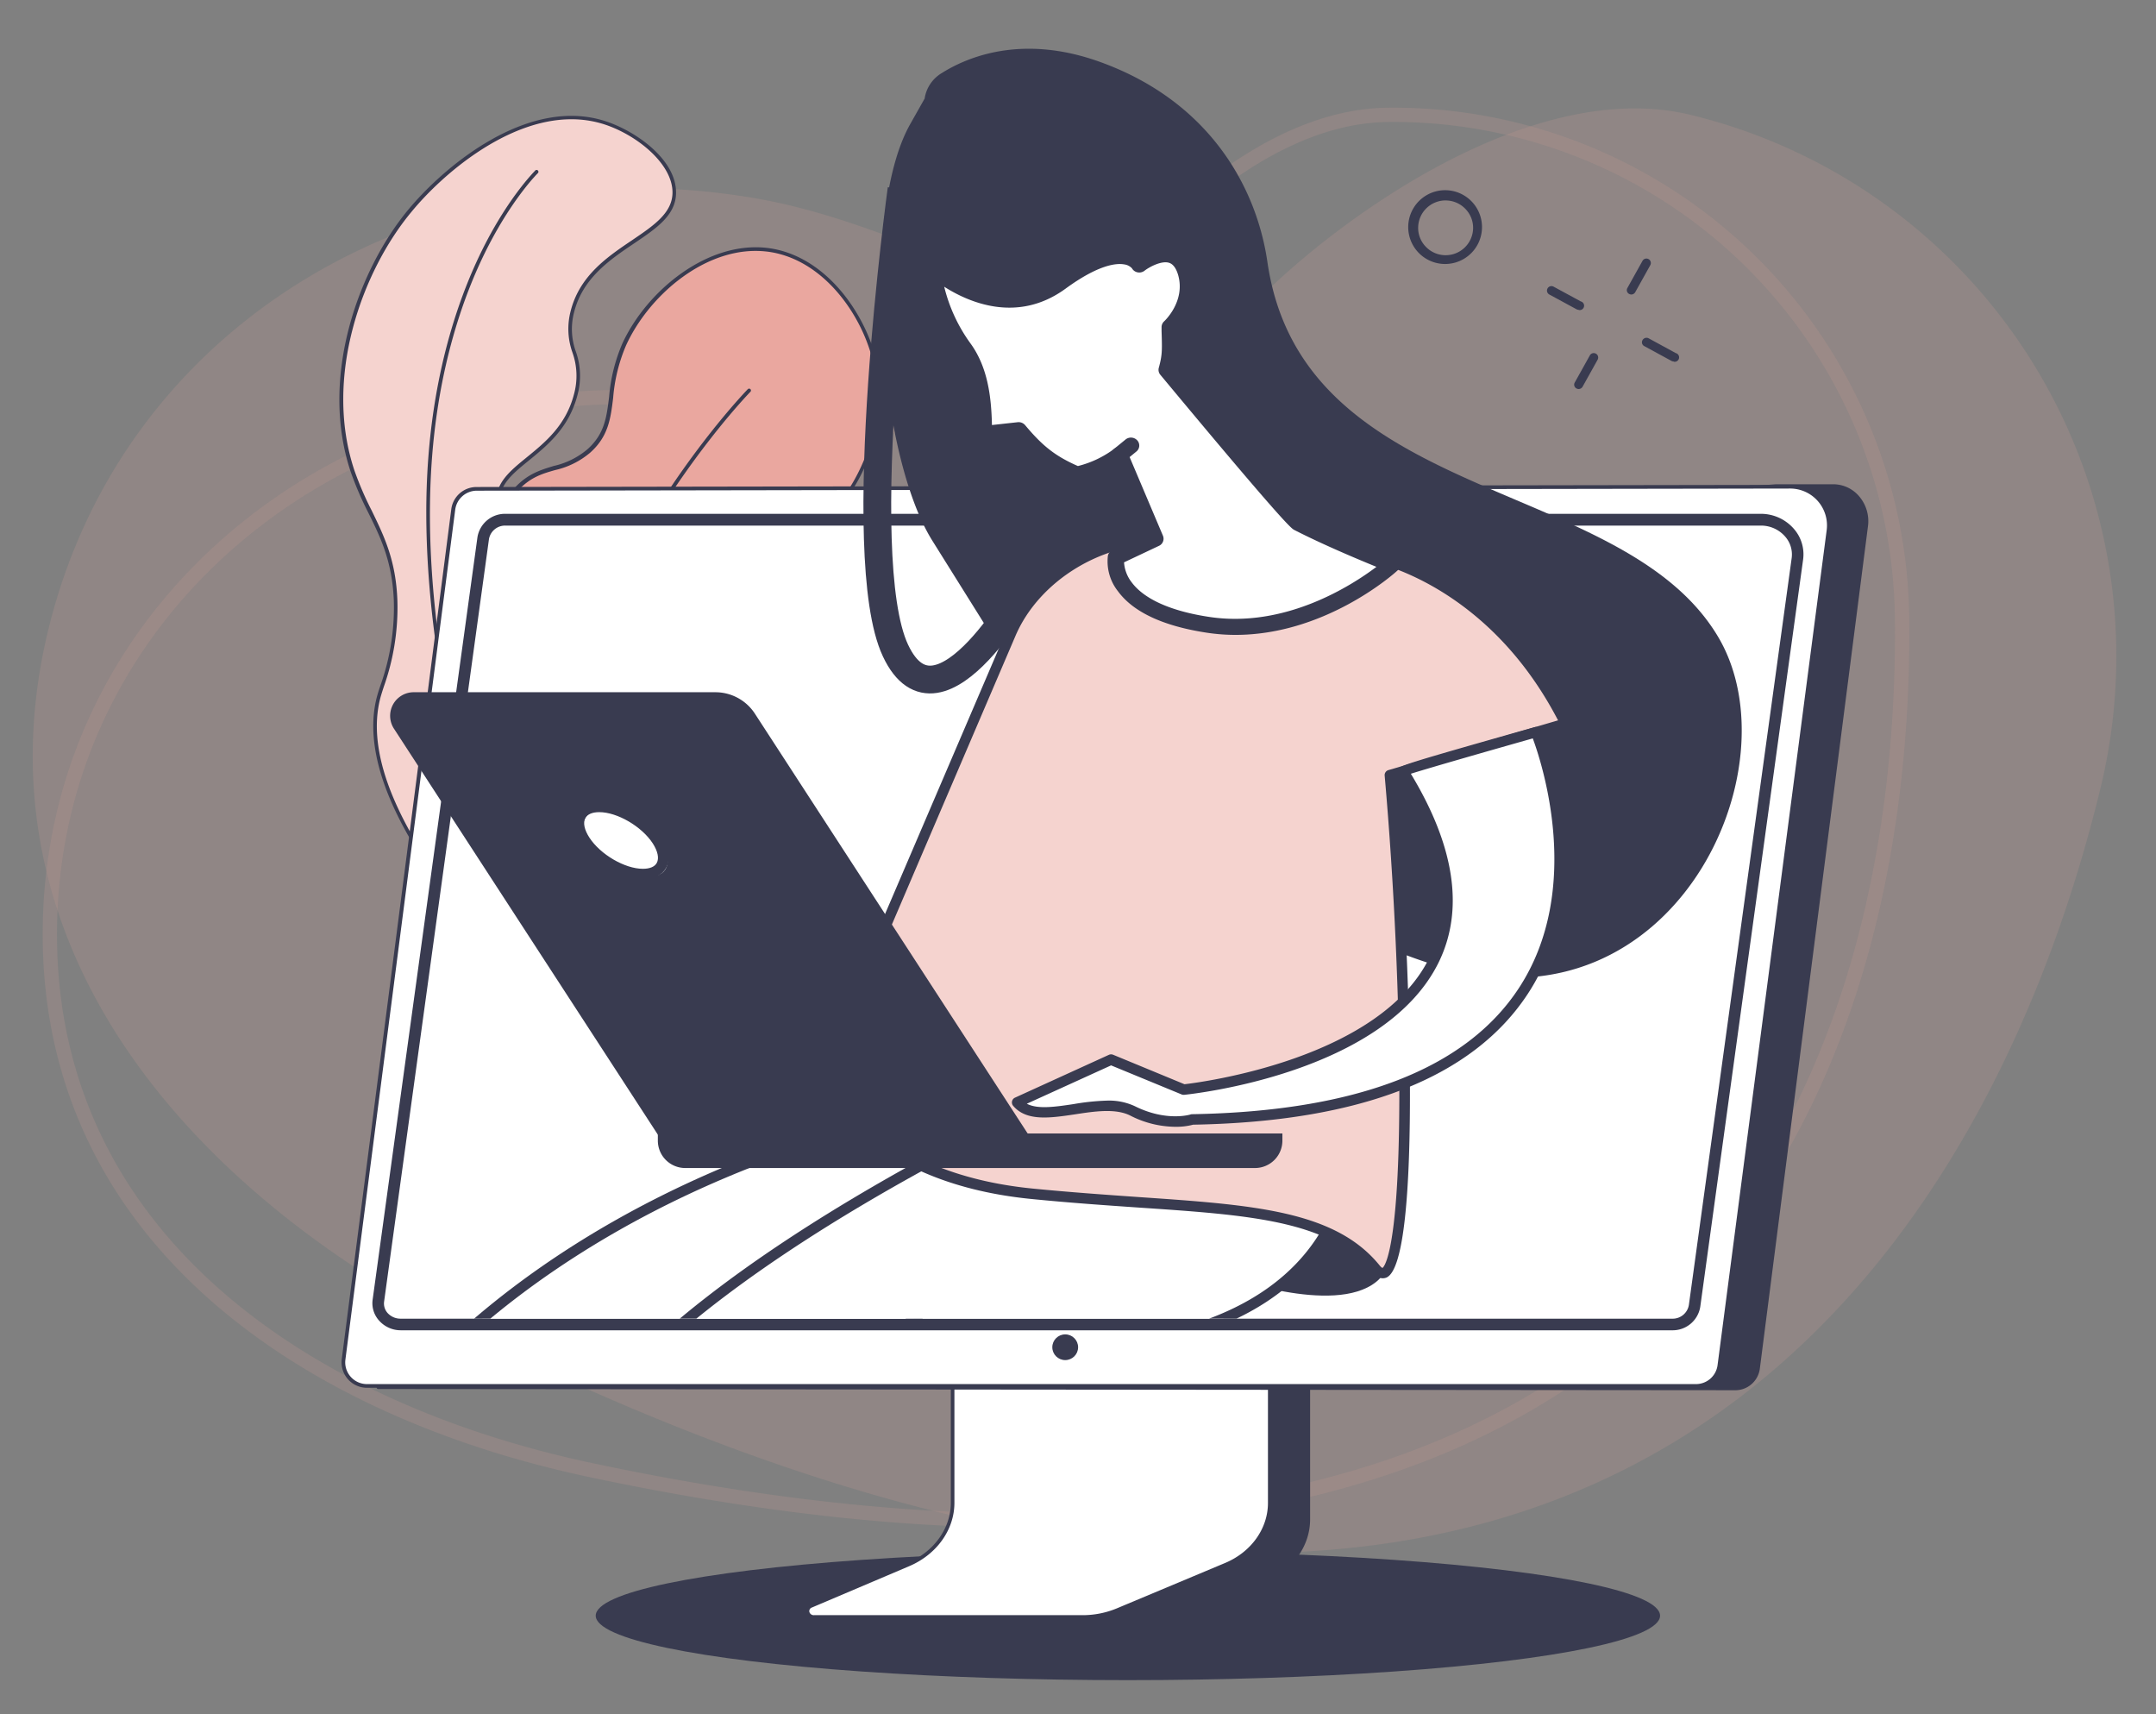
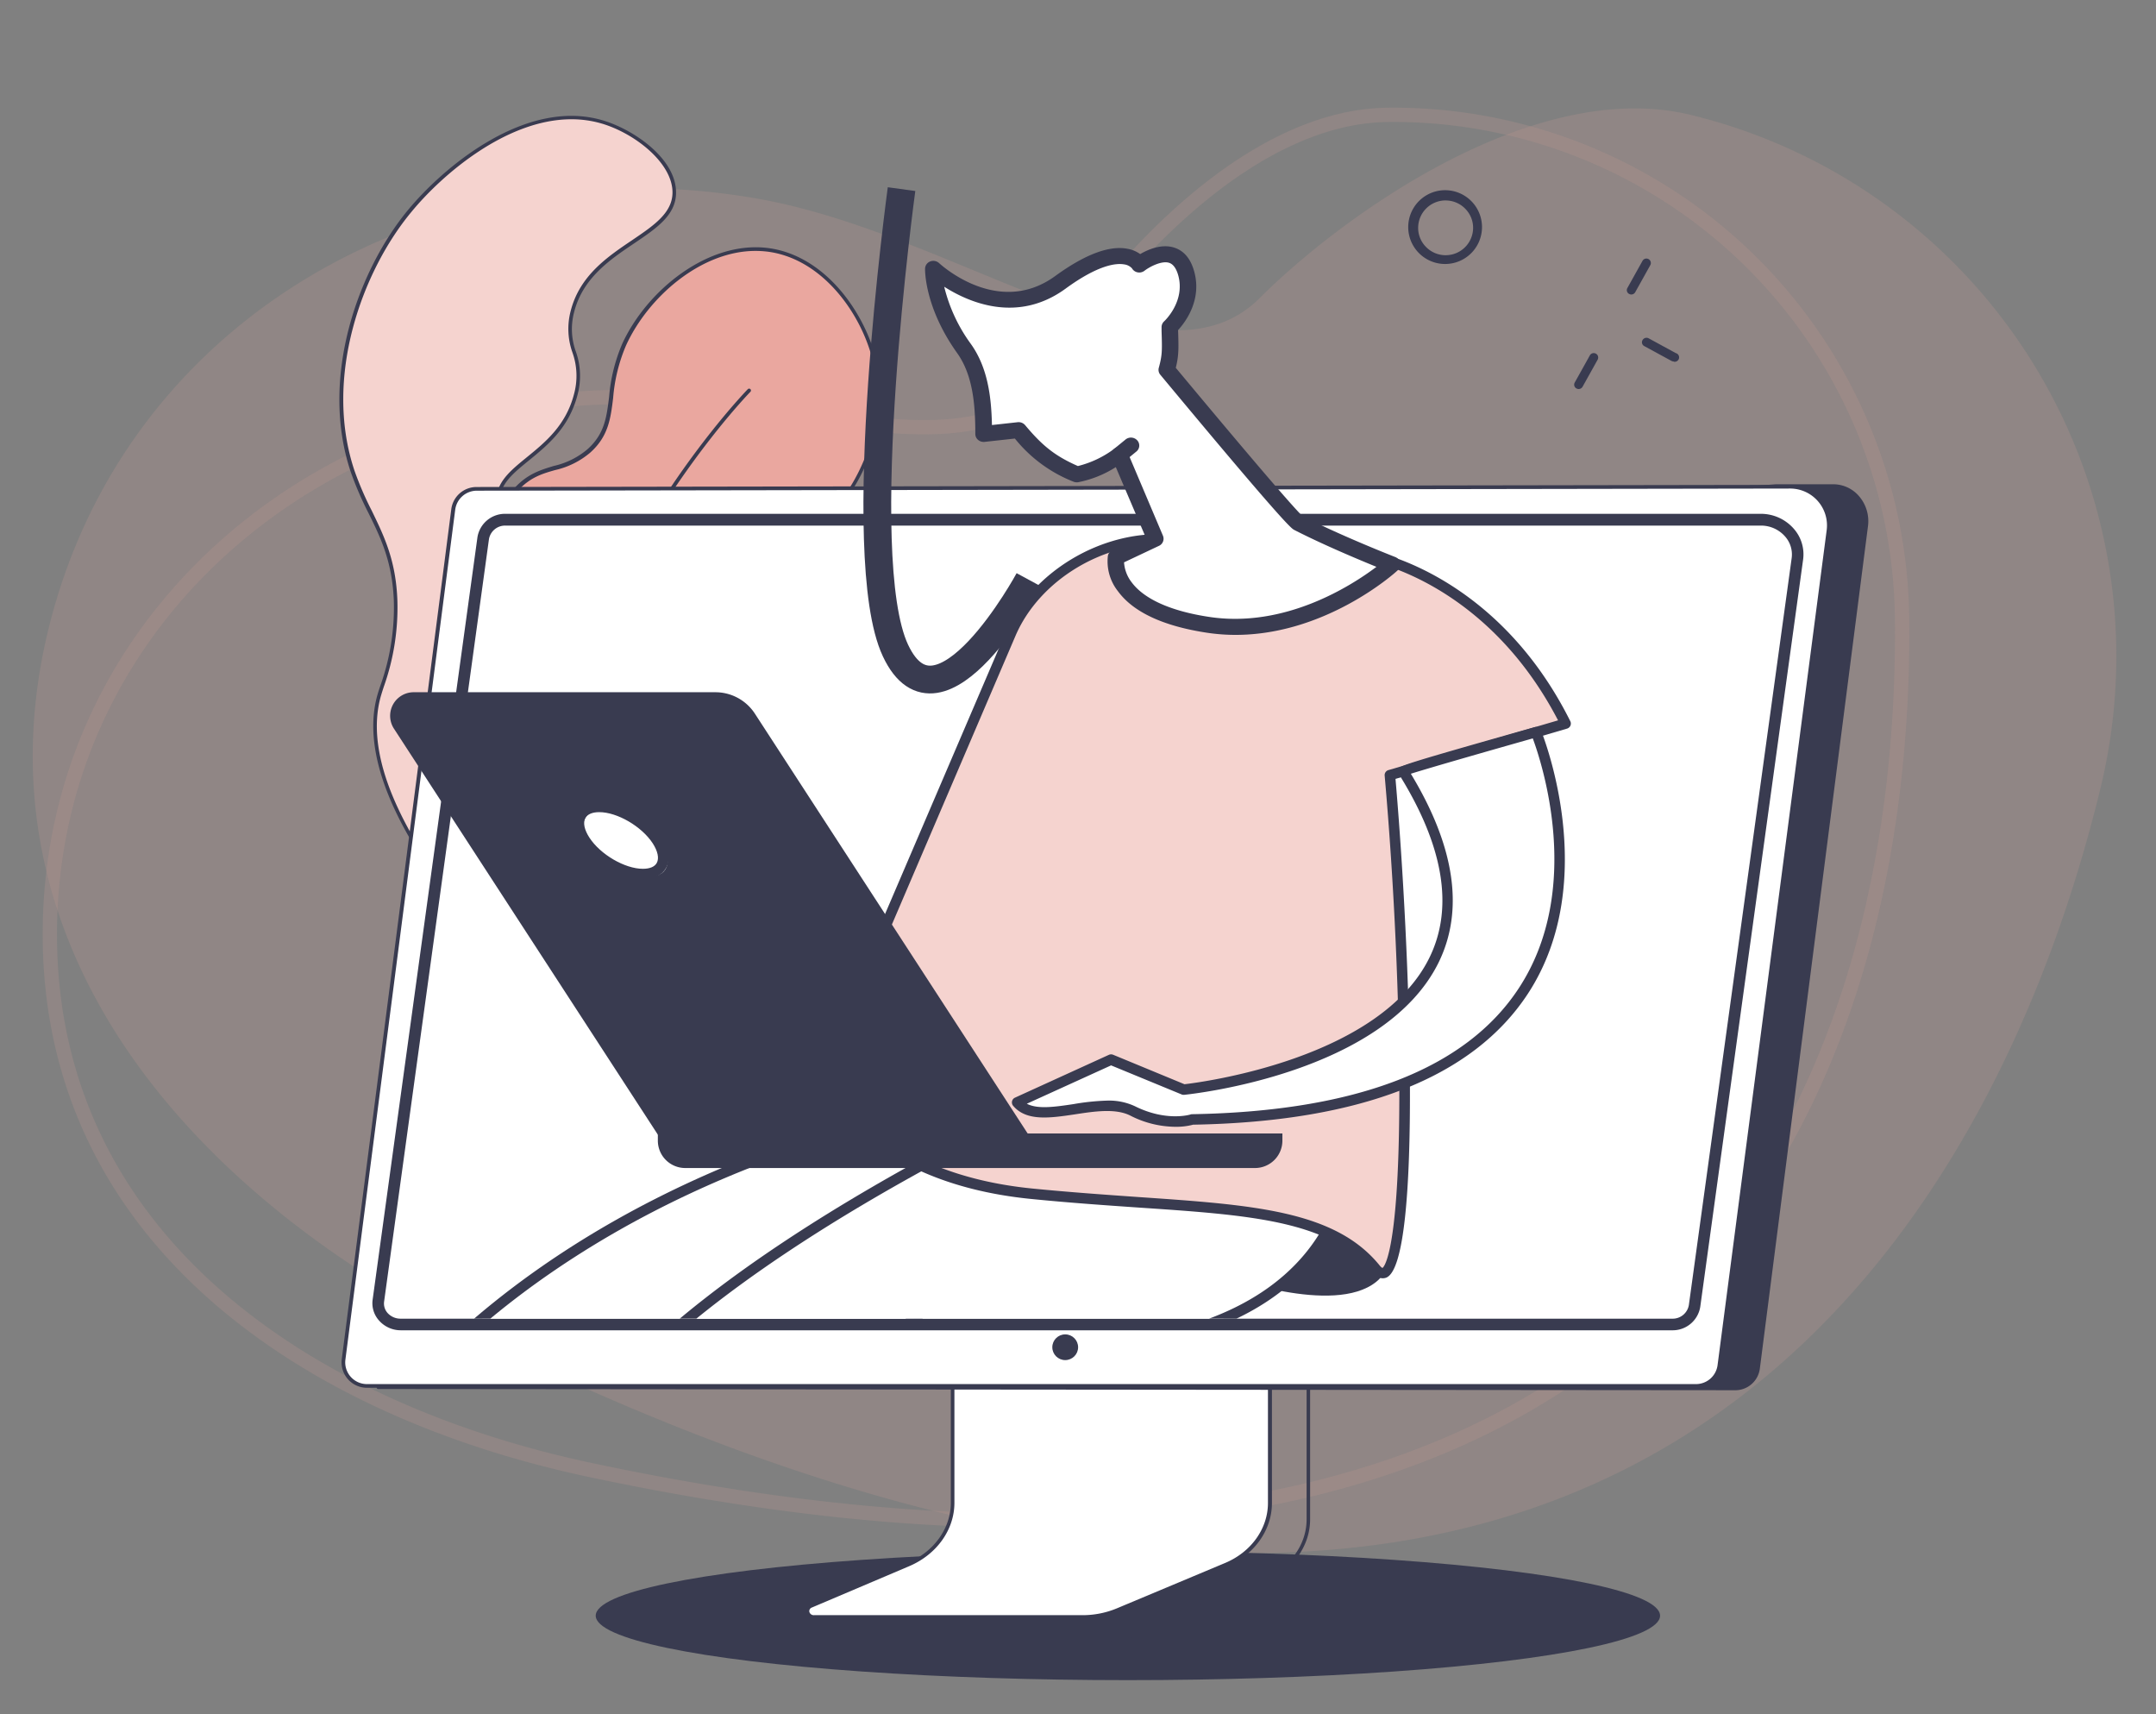
<svg xmlns="http://www.w3.org/2000/svg" id="Capa_1" data-name="Capa 1" viewBox="0 0 503.21 399.96">
  <rect x="0" y="0" width="503.21" height="399.96" fill="#808080" stroke="none" />
  <defs>
    <style>.cls-1,.cls-11,.cls-4{fill:none;}.cls-2{opacity:0.5;}.cls-3,.cls-6{fill:#eaa79f;}.cls-3,.cls-4{opacity:0.3;}.cls-4{stroke:#eaa79f;stroke-width:3.34px;}.cls-11,.cls-4,.cls-9{stroke-miterlimit:10;}.cls-5,.cls-9{fill:#393b50;}.cls-7{fill:#f5d3cf;}.cls-8{fill:#fff;}.cls-11,.cls-9{stroke:#393b50;}.cls-9{stroke-width:1.85px;}.cls-10{clip-path:url(#clip-path);}.cls-11{stroke-width:6.48px;}</style>
    <clipPath id="clip-path">
      <rect class="cls-1" x="58.22" y="5.92" width="392.46" height="301.78" />
    </clipPath>
  </defs>
  <g class="cls-2">
    <path class="cls-3" d="M394.58,26.8C357.85,17.89,312.88,50.7,294,69.56c-23.55,23.56-70.4-15.08-117.45-23.25C102.07,33.38,29.07,73.59,11.24,147.07S44.16,279,112,312.4c290.38,142.86,361.35-58.8,378.28-128.59A130,130,0,0,0,394.58,26.8Z" />
    <path class="cls-4" d="M323.93,26.8c-34.51.36-66.94,39.51-79.4,60.44C229,113.38,178.83,89.7,135.34,93,66.5,98.32,10.91,150.31,11.64,219.36S70.41,328.75,138,343.06c289.1,61.23,306.63-133.2,305.94-198.77A118.74,118.74,0,0,0,323.93,26.8Z" />
  </g>
  <path class="cls-5" d="M337.4,61.6h-.22a8.61,8.61,0,1,1,.22,0Zm0-14.83A6.4,6.4,0,0,0,331,53a6.27,6.27,0,0,0,1.76,4.55,6.39,6.39,0,0,0,4.48,2h.17a6.4,6.4,0,0,0,6.41-6.21,6.31,6.31,0,0,0-1.76-4.56,6.38,6.38,0,0,0-4.48-2Z" />
  <path class="cls-5" d="M368.46,90.78a1.13,1.13,0,0,1-.5-.13,1,1,0,0,1-.4-1.42l3.51-6.3a1,1,0,1,1,1.82,1l-3.51,6.3A1.07,1.07,0,0,1,368.46,90.78Z" />
  <path class="cls-5" d="M380.75,68.72a1.13,1.13,0,0,1-.5-.13,1,1,0,0,1-.4-1.42l3.51-6.3a1,1,0,1,1,1.82,1l-3.51,6.3A1.05,1.05,0,0,1,380.75,68.72Z" />
  <path class="cls-5" d="M390.63,84.34a1.11,1.11,0,0,1-.5-.12l-6.34-3.45a1,1,0,0,1-.42-1.41,1.06,1.06,0,0,1,1.42-.42l6.33,3.45a1,1,0,0,1-.49,2Z" />
-   <path class="cls-5" d="M368.44,72.29a1,1,0,0,1-.49-.13l-6.34-3.44a1,1,0,1,1,1-1.83l6.34,3.44a1,1,0,0,1-.5,2Z" />
  <ellipse class="cls-5" cx="263.25" cy="377.01" rx="124.21" ry="15.04" />
  <path class="cls-6" d="M128.24,235.57c-3.25-3.65-24.73-28-25.85-46.7-.16-2.59-.4-6.62,1.78-10.73,4.35-8.21,12.7-6.06,16.31-12.21,4.75-8.12-7.22-16.21-5.78-35,.34-4.5.88-11.51,5.9-16.83,5.6-5.94,11-3.66,16.82-8.8,7.23-6.41,3.34-14,8.3-24.87,5.22-11.48,19.12-24.12,33.67-22.11,12.68,1.75,21.05,14,24,23.38,4.41,13.89-.73,28.55-8.57,37.39-11.28,12.7-27.56,12.7-27.42,18.76.13,5.64,14.25,5.88,17.14,15.45,2,6.68-2.16,15.54-8.26,19.72-8.46,5.81-16.83,0-21.26,5.12-4.66,5.32,2.38,14.13,1.65,24.8C156.1,211.76,150.12,223.1,128.24,235.57Z" />
  <path class="cls-5" d="M128.24,236a.43.43,0,0,1-.32-.14c-5.82-6.52-24.89-29.17-26-47a19.53,19.53,0,0,1,1.82-11c2.43-4.57,6.13-6.06,9.39-7.37,2.75-1.11,5.35-2.16,6.94-4.86,2.19-3.75.66-7.47-1.47-12.61-2.28-5.53-5.12-12.41-4.37-22.19.35-4.64.89-11.66,6-17.1,3-3.22,6.07-4.1,9-5a18.36,18.36,0,0,0,7.85-3.87c4-3.56,4.49-7.4,5.09-12.26a39.45,39.45,0,0,1,3.1-12.47C151,67.74,165.34,56,179.45,57.9c12.19,1.68,21,13.1,24.39,23.68,4.84,15.25-1.65,29.89-8.67,37.8-6.06,6.83-13.63,10.06-19.16,12.42-4.76,2-8.2,3.5-8.15,6,.06,2.29,2.91,3.7,6.21,5.33,4.13,2,9.28,4.59,10.91,10,2,6.58-1.79,15.65-8.43,20.2-4.5,3.09-8.91,3-12.8,2.89-3.42-.07-6.37-.14-8.38,2.15-2.48,2.84-1.43,6.74-.1,11.68,1,3.83,2.18,8.16,1.86,12.87-.79,11.48-10.43,22.57-28.67,33A.54.54,0,0,1,128.24,236ZM176.33,58.55c-12.69,0-25.06,10.73-30.22,22.07a38.85,38.85,0,0,0-3,12.22c-.59,4.84-1.11,9-5.37,12.79a19.14,19.14,0,0,1-8.18,4.06c-3,.85-5.73,1.66-8.61,4.72-4.91,5.21-5.43,12-5.78,16.57-.74,9.58,2.06,16.35,4.31,21.79,2.13,5.17,3.82,9.26,1.41,13.37-1.74,3-4.47,4.06-7.36,5.23-3.28,1.32-6.67,2.68-8.94,7-2.12,4-1.89,7.92-1.73,10.51,1.07,17.65,20.92,41,25.51,46.17,17.78-10.19,27.18-21,27.94-32.1.31-4.56-.83-8.82-1.84-12.58-1.34-5-2.49-9.29.29-12.48,2.27-2.59,5.41-2.52,9.05-2.44s8,.19,12.29-2.74c6.24-4.28,9.95-13.1,8.1-19.24-1.53-5.06-6.28-7.41-10.48-9.48-3.55-1.76-6.61-3.27-6.68-6.09-.07-3.13,3.6-4.7,8.67-6.86,5.45-2.33,12.92-5.52,18.85-12.2,6.88-7.74,13.22-22.07,8.49-37-3.27-10.32-11.86-21.45-23.68-23.09A23.26,23.26,0,0,0,176.33,58.55Z" />
  <path class="cls-5" d="M126.53,232.5a.42.42,0,0,1-.42-.36,146.09,146.09,0,0,1,2.4-55.7,183.26,183.26,0,0,1,17.22-44.83c13.48-25.08,28.66-40.64,28.81-40.8a.43.43,0,0,1,.61.61c-.15.15-15.25,15.65-28.67,40.62-12.37,23-25.81,59.07-19.52,100a.44.44,0,0,1-.36.5Z" />
  <path class="cls-7" d="M128.24,235.57c-38.34-39.15-43.39-60.68-39.7-73.43,1.1-3.8,4.25-11.29,3.81-22-.56-13.95-6.6-19.83-10.07-30.27-6.79-20.43.59-45.21,13.34-60.62,8.9-10.77,28-26.17,45.46-20.64,7.37,2.34,16.42,9.06,16.33,16.4-.13,10.5-19.91,12.23-23.8,27.77-2.13,8.47,3.12,10.38.78,19.36-3.67,14.14-18.39,16-18.08,24.93.3,8.66,14.33,9.13,16.33,19.64,2.28,12-13.69,19.75-10.31,30.85,2,6.6,8.09,5.21,11.24,12.58,3.84,9-3.06,15.92-5.67,32.39A73.11,73.11,0,0,0,128.24,235.57Z" />
  <path class="cls-5" d="M128.24,236a.43.43,0,0,1-.31-.13C110.45,218,98.44,202.3,92.24,189.14c-4.92-10.43-6.3-19.56-4.11-27.12.17-.59.39-1.26.64-2a54.22,54.22,0,0,0,3.15-19.87c-.37-9.15-3.08-14.71-6-20.6a77.2,77.2,0,0,1-4.1-9.55c-7.3-22,1.84-47,13.41-61,8.61-10.4,28-26.48,45.93-20.77,7,2.21,16.72,8.89,16.63,16.81-.06,5.2-4.58,8.24-9.81,11.77-5.62,3.79-12,8.08-14,16.1a15.39,15.39,0,0,0,.42,9.12,17,17,0,0,1,.36,10.24c-2,7.56-6.91,11.58-11.27,15.14-3.88,3.15-6.94,5.64-6.8,9.68s3.36,6.15,7.1,8.62,8.17,5.41,9.22,11c1.16,6.09-2.23,11.08-5.52,15.91s-6.44,9.47-4.79,14.89c1,3.15,2.83,4.36,5,5.76s4.59,3,6.22,6.78c2.38,5.55.77,10.3-1.47,16.86a90.09,90.09,0,0,0-4.18,15.77,72.93,72.93,0,0,0,.35,22.95.44.44,0,0,1-.23.45A.48.48,0,0,1,128.24,236Zm5.13-208.17C118.2,27.83,103.2,40.71,96,49.48,84.52,63.3,75.49,88,82.69,109.69a75.23,75.23,0,0,0,4.06,9.44c2.91,6,5.66,11.62,6,21a55.12,55.12,0,0,1-3.19,20.17c-.25.77-.46,1.43-.63,2-2.13,7.35-.76,16.27,4.06,26.5,6,12.84,17.69,28.16,34.6,45.55a72.19,72.19,0,0,1-.15-21.9,90.07,90.07,0,0,1,4.22-15.91c2.17-6.38,3.73-11,1.49-16.24-1.53-3.57-3.75-5-5.89-6.39s-4.32-2.79-5.37-6.24c-1.77-5.81,1.63-10.8,4.91-15.63,3.18-4.68,6.47-9.52,5.38-15.26-1-5.18-5-7.83-8.85-10.39s-7.33-4.85-7.48-9.31,3.21-7.21,7.11-10.38c4.26-3.47,9.1-7.4,11-14.68a16.19,16.19,0,0,0-.36-9.79,16.36,16.36,0,0,1-.43-9.57c2.09-8.34,8.61-12.73,14.36-16.61,5-3.39,9.37-6.31,9.43-11.06.08-6.7-8.26-13.51-16-16A25,25,0,0,0,133.37,27.83Z" />
-   <path class="cls-5" d="M125.9,231.4a.42.42,0,0,1-.39-.25,288.33,288.33,0,0,1-21.22-65.49C100.43,146,98.86,127,99.73,110.52c1.33-25.24,8.12-43.13,13.57-53.69,5.93-11.47,11.63-17,11.68-17.1a.44.44,0,0,1,.6.63s-5.67,5.55-11.53,16.9c-5.41,10.48-12.13,28.24-13.46,53.3-1.93,36.34,7.68,81.28,25.7,120.23a.43.43,0,0,1-.21.57A.39.39,0,0,1,125.9,231.4Z" />
-   <path class="cls-5" d="M304.57,291.53l-73.35.45c-.47,0-.63.44-.63.87V355c0,5.94-42.32,21.39-42.72,20.61l-.05,6.57a2.4,2.4,0,0,0,2.45,2.31h63.08a21.67,21.67,0,0,0,8.25-1.71l33.81-14.17c6.09-2.55,9.93-8,9.93-14V292.39A.82.82,0,0,0,304.57,291.53Z" />
  <path class="cls-5" d="M253.35,384.87H190.27a3,3,0,0,1-2.09-.86,2.64,2.64,0,0,1-.79-1.88l.05-6.58a.41.41,0,0,1,.33-.41.36.36,0,0,1,.25,0c2.45-.11,34.24-11.87,41-18.36,1-.93,1.16-1.52,1.16-1.84v-62.1c0-.79.42-1.3,1.06-1.3l73.34-.45h0a1.25,1.25,0,0,1,1.2,1.29v62.16c0,6.16-4,11.81-10.19,14.4l-33.81,14.17A22.17,22.17,0,0,1,253.35,384.87Zm-65-8.88-.05,6.14a1.82,1.82,0,0,0,.54,1.27,2.09,2.09,0,0,0,1.48.61h63.08a21.48,21.48,0,0,0,8.09-1.68l33.81-14.17c5.87-2.46,9.66-7.8,9.66-13.61V292.39c0-.17-.11-.43-.34-.43l-73.34.46c-.18,0-.21.27-.21.43V355c0,6.05-37.37,19.74-42.27,20.93Zm-.05-.64h0Zm0,0Zm0,0Z" />
  <path class="cls-8" d="M222.33,288.55v62.12c0,6.12-4,11.7-10.18,14.34l-22.81,9.69a1.36,1.36,0,0,0,.67,2.62h62.66a21.05,21.05,0,0,0,8.15-1.62l25.28-10.59c6.26-2.63,10.26-8.23,10.26-14.38V288.55a.49.49,0,0,0-.52-.46h-73A.49.49,0,0,0,222.33,288.55Z" />
  <path class="cls-5" d="M252.67,377.75H190a1.89,1.89,0,0,1-1.95-1.48,1.73,1.73,0,0,1,1.11-2L212,364.62c6-2.56,9.92-8,9.92-13.95V288.55a.92.92,0,0,1,.95-.89h73a.92.92,0,0,1,1,.89v62.18c0,6.3-4.13,12.1-10.53,14.78L261,376.1A21.74,21.74,0,0,1,252.67,377.75Zm-29.91-89.19v62.11c0,6.26-4.1,12-10.44,14.74l-22.81,9.69a.89.89,0,0,0-.61,1,1.06,1.06,0,0,0,1.11.79h62.66a20.82,20.82,0,0,0,8-1.59l25.27-10.59c6.07-2.54,10-8,10-14V288.55a.13.13,0,0,0-.09,0h-73A.12.12,0,0,0,222.76,288.56Z" />
  <path class="cls-5" d="M88.27,323.68l316.59.29a5.33,5.33,0,0,0,5.45-4.61l25.27-196.7c.62-4.77-2.88-9.27-7.7-9.27l-13.34,0L263,124.62,115.33,114.47Z" />
  <path class="cls-5" d="M404.86,324.4l-316.59-.28A.44.44,0,0,1,88,324a.42.42,0,0,1-.1-.34l27.06-209.21a.44.44,0,0,1,.45-.38L263,124.19,414.51,113l13.36,0a7.91,7.91,0,0,1,6,2.75,8.91,8.91,0,0,1,2.12,7L410.74,319.41A5.78,5.78,0,0,1,404.86,324.4Zm-316.1-1.15,316.1.28a4.92,4.92,0,0,0,5-4.23l25.26-196.69a8,8,0,0,0-1.91-6.33,7.06,7.06,0,0,0-5.36-2.46l-13.33.05L263.07,125.05H263l-147.3-10.12Z" />
  <path class="cls-8" d="M85.65,323.4H395.88a5.5,5.5,0,0,0,5.45-4.8L426.8,123.75a9,9,0,0,0-8.95-10.18l-306.63.5a5.5,5.5,0,0,0-5.46,4.8L80.19,317.19A5.51,5.51,0,0,0,85.65,323.4Z" />
  <path class="cls-5" d="M395.88,323.83H85.65a5.93,5.93,0,0,1-5.88-6.7l25.56-198.32a5.94,5.94,0,0,1,5.89-5.17l306.63-.5a9.44,9.44,0,0,1,9.37,10.67L401.76,318.65A6,6,0,0,1,395.88,323.83Zm22-209.83-306.63.5a5.09,5.09,0,0,0-5,4.42L80.62,317.24a5.07,5.07,0,0,0,5,5.73H395.88a5.08,5.08,0,0,0,5-4.43l25.47-194.85a8.6,8.6,0,0,0-8.52-9.69Z" />
  <path class="cls-9" d="M390.3,309.49H93.53a5.84,5.84,0,0,1-4.4-2,5.11,5.11,0,0,1-1.24-4.1l24.46-177.89a5.59,5.59,0,0,1,5.64-4.68H410.93a9.27,9.27,0,0,1,7,3.12,8.09,8.09,0,0,1,2,6.5l-24,174.33A5.59,5.59,0,0,1,390.3,309.49ZM118,121.72a4.74,4.74,0,0,0-4.79,3.94L88.74,303.55a4.25,4.25,0,0,0,1,3.41,5,5,0,0,0,3.75,1.67H390.3a4.75,4.75,0,0,0,4.79-3.94l24-174.32a7.23,7.23,0,0,0-1.78-5.82,8.37,8.37,0,0,0-6.35-2.83Z" />
  <ellipse class="cls-5" cx="248.62" cy="314.37" rx="3.01" ry="3" />
  <g class="cls-10">
-     <path class="cls-5" d="M215.81,23a8.37,8.37,0,0,1,4-5.95c5.83-3.67,18.62-9.17,36.82-2.64,25.48,9.13,36.62,29.09,39.18,46.71,8.24,56.75,82.59,49.77,105.12,87.35C419.35,179.19,390.75,241,337,225.79s-106.49-79-106.49-79L217.6,126.15c-12.66-20.23-16.83-76.38-5.19-97.13Z" />
    <path class="cls-5" d="M285.78,297.63s25.43,9.48,35.4,1.5-15.45-21.45-21.44-20.45S285.78,297.63,285.78,297.63Z" />
    <path class="cls-8" d="M209.85,260.58s-65,11.61-111.82,60.74A47.31,47.31,0,0,0,87.1,367.94c10.41,33.58,33.06,94.91,70.9,141L186.92,484s-7-57.86-25.93-93.77,91.74-113.73,91.74-113.73Z" />
    <path class="cls-5" d="M158,510.2h-.1a1.24,1.24,0,0,1-.84-.44C118.9,463.24,96.12,401.17,85.94,368.3a48.53,48.53,0,0,1,11.21-47.82c46.57-48.85,111.83-61,112.49-61.1a1.4,1.4,0,0,1,.64.06l42.87,16a1.23,1.23,0,0,1,.79,1,1.21,1.21,0,0,1-.51,1.15c-1.1.77-109.59,77.6-91.36,112.16,18.83,35.7,26,93.61,26.06,94.19a1.22,1.22,0,0,1-.41,1.07L158.8,509.9A1.24,1.24,0,0,1,158,510.2Zm51.75-248.36c-5,1-66.51,13.82-110.84,60.33a46.08,46.08,0,0,0-10.64,45.41c10,32.47,32.46,93.57,69.89,139.66l27.47-23.7c-.84-6.43-8.16-59.42-25.71-92.7-18.07-34.26,75.18-103.14,90.23-113.95Z" />
    <path class="cls-8" d="M74.25,511l33.9,10S170,390.27,187.92,371.31s52.84-49.87,89.74-60.85,36.89-38.9,36.89-38.9l-62.82-18S164,291.51,135.07,334.4,74.25,511,74.25,511Z" />
    <path class="cls-5" d="M108.15,522.17a1.41,1.41,0,0,1-.35,0l-33.9-10a1.22,1.22,0,0,1-.84-1.45c.32-1.34,32.29-134.38,61-177s116.31-80.86,117.19-81.24a1.21,1.21,0,0,1,.82,0l62.82,18a1.2,1.2,0,0,1,.88,1.17c0,.29-.43,29-37.77,40.07-41.19,12.25-78.69,49.42-89.2,60.52-17.61,18.6-78.93,148-79.55,149.32A1.23,1.23,0,0,1,108.15,522.17Zm-32.45-12,31.79,9.35c6.05-12.75,62.27-130.76,79.54-149,10.62-11.22,48.5-48.76,90.28-61.19,31.9-9.48,35.55-32,36-36.83l-61.46-17.57c-6.44,2.84-88.34,39.55-115.74,80.19C109,375.23,78.88,497.09,75.7,510.13Z" />
    <path class="cls-7" d="M365.4,168.81c-16.95-33.92-44.87-38.91-44.87-38.91l-47.86-4c-15-1-30.88,8.24-36.79,22l-44,102.67s9,23.94,48.86,27.93S308.07,280,321,296c8.55,10.52,8.28-59.66,3.36-115.17Z" />
    <path class="cls-5" d="M322.64,298.28a3.35,3.35,0,0,1-2.55-1.51c-9.72-12-28.48-13.25-54.44-15-7.51-.52-16-1.1-25-2-40.17-4-49.5-27.71-49.88-28.71a1.24,1.24,0,0,1,0-.91l44-102.67c6-14,22.34-23.82,38-22.76l47.88,4c.4.06,28.84,5.5,45.86,39.57a1.23,1.23,0,0,1-.74,1.72l-40.06,11.74c3.44,39.48,6.27,113-2.16,116.38A2.47,2.47,0,0,1,322.64,298.28ZM193.23,250.61c1.46,3.18,12,23.15,47.65,26.72,9,.89,17.44,1.47,24.93,2,26.58,1.82,45.78,3.13,56.17,15.92.44.55.68.61.69.61s3.79-1.93,3.93-38.88c.09-22.36-1.19-50.78-3.42-76a1.22,1.22,0,0,1,.87-1.28l39.6-11.61c-16.54-31.82-43.06-36.9-43.33-37l-47.75-4c-14.64-1-29.94,8.16-35.56,21.29Z" />
    <path class="cls-8" d="M237.4,257.22l21.94-10,17,7s91.87-9.21,51.21-74.3c-.18-.28,31-9.09,31-9.09s37.06,88.38-80.24,90.38c0,0-6,2-14-2S242.39,263.2,237.4,257.22Z" />
    <path class="cls-5" d="M274.29,262.93a23.39,23.39,0,0,1-10.51-2.63c-3.39-1.69-8.2-1-12.85-.28-5.85.87-11.37,1.69-14.47-2a1.22,1.22,0,0,1,.44-1.89l21.93-10a1.26,1.26,0,0,1,1,0L276.46,253c4-.46,45.55-5.86,57.17-29.54,5.73-11.67,3.32-26.1-7.16-42.87a1.24,1.24,0,0,1-.11-1.09c.3-.76.36-.94,31.83-9.83a1.23,1.23,0,0,1,1.45.71c.15.34,14.31,34.91-3,61.45-12.81,19.62-39.11,29.92-78.16,30.61A15.62,15.62,0,0,1,274.29,262.93Zm-15.88-6.11a14.29,14.29,0,0,1,6.46,1.3c7.38,3.69,13,1.95,13,1.93a1.13,1.13,0,0,1,.36-.06c38.29-.65,64-10.58,76.33-29.51,15-23,5.33-52.41,3.19-58.18-10.14,2.87-24.17,6.89-28.46,8.25,10.29,17,12.47,31.79,6.5,44-12.74,25.95-57.51,30.73-59.41,30.92a1.2,1.2,0,0,1-.59-.09l-16.46-6.78-19.67,8.95c2.53,1.33,6.6.73,10.88.09A54.67,54.67,0,0,1,258.41,256.82Z" />
    <path class="cls-5" d="M153.78,265.13h86.49l-64.11-98.65a11,11,0,0,0-9.25-4.95H96.72A5.5,5.5,0,0,0,91.93,170Z" />
    <ellipse class="cls-8" cx="144.96" cy="196.12" rx="5.95" ry="11.07" transform="matrix(0.55, -0.84, 0.84, 0.55, -98.49, 210.7)" />
    <path class="cls-5" d="M150.05,205.17c-5.09,0-11.47-3.68-14.53-8.38-1.69-2.6-2.07-5.18-1-7.07.92-1.7,2.84-2.64,5.39-2.64,5.08,0,11.46,3.68,14.52,8.38,1.69,2.6,2.07,5.18,1.05,7.06C154.51,204.23,152.59,205.17,150.05,205.17Zm-10.18-15.66c-1.62,0-2.77.49-3.25,1.38-.59,1.07-.24,2.74.95,4.57,2.56,3.94,8.27,7.27,12.48,7.27,1.61,0,2.76-.48,3.24-1.37.59-1.08.24-2.74-.94-4.57C149.78,192.84,144.07,189.51,139.87,189.51Z" />
    <path class="cls-5" d="M159.87,264.5h133a6.39,6.39,0,0,1,6.39,6.39v1.67a0,0,0,0,1,0,0H153.49a0,0,0,0,1,0,0v-1.67A6.39,6.39,0,0,1,159.87,264.5Z" transform="translate(452.8 537.05) rotate(180)" />
    <path class="cls-8" d="M303,122.06c-1.39-.72-19.87-22.76-30.68-35.74.94-3.5.85-4.63.69-10,0,0,5.92-5.39,3.79-12.65-2.47-8.44-10.94-1.94-10.94-1.94s-3.66-6.54-18.4,4.17-29.62-3.2-29.62-3.2S217.63,71,225,81.34c4.06,5.68,4.57,13.06,4.59,19.94l8.12-.9c4.32,5.17,7.56,7.74,13.61,10.32a24.4,24.4,0,0,0,10-4.56l8.35,19.58L260.48,130s-2.36,12.08,21.3,15.75,43.15-14,43.15-14S312.39,126.86,303,122.06Z" />
    <path class="cls-5" d="M287.18,148.13a44.88,44.88,0,0,1-5.7-.52c-10.08-1.56-17-4.81-20.55-9.65a11.22,11.22,0,0,1-2.35-8.27,1.83,1.83,0,0,1,1.05-1.32l7.54-3.55L260.43,109a25.48,25.48,0,0,1-8.82,3.53,2.09,2.09,0,0,1-1.08-.14,33,33,0,0,1-13.66-10.06l-7.06.78a2,2,0,0,1-1.52-.46,1.82,1.82,0,0,1-.65-1.38c0-6.75-.54-13.71-4.25-18.9-7.62-10.67-7.49-19.33-7.48-19.7a1.85,1.85,0,0,1,1.2-1.66,2,2,0,0,1,2.08.39c.57.52,13.91,12.63,27.11,3,7-5.09,12.73-7.22,17-6.32a7.13,7.13,0,0,1,2.82,1.21c1.8-1.05,4.94-2.44,7.88-1.53,2.26.7,3.83,2.51,4.67,5.39,2,6.82-2.07,12.1-3.7,13.86v.08c.13,4.26.18,5.81-.54,8.74,24.63,29.57,28.88,34,29.6,34.61,9.17,4.68,21.49,9.49,21.62,9.54a1.88,1.88,0,0,1,1.17,1.38,1.81,1.81,0,0,1-.57,1.69C325.51,133.78,308.81,148.7,287.18,148.13Zm-24.83-16.91a8.53,8.53,0,0,0,1.82,4.71c2.93,3.89,9.12,6.66,17.92,8,17.83,2.77,33.43-7.33,39.17-11.66-4.31-1.76-12.55-5.21-19.16-8.6-.64-.32-2-1-31.28-36.22a1.79,1.79,0,0,1-.36-1.62c.82-3,.79-4,.65-8.6l0-.85a1.84,1.84,0,0,1,.6-1.4c.2-.18,5-4.74,3.27-10.8-.47-1.61-1.19-2.57-2.13-2.86-1.78-.55-4.63,1-5.73,1.86a2,2,0,0,1-1.6.37,1.92,1.92,0,0,1-1.32-.94h0a3,3,0,0,0-1.86-.92c-1.76-.3-5.89,0-13.67,5.69-11.21,8.15-22.54,3.19-28.29-.47a37.72,37.72,0,0,0,6.23,13.36c3.9,5.46,4.77,12.23,4.91,18.91l6-.66a2,2,0,0,1,1.74.68c4.12,4.93,7.07,7.23,12.32,9.55a23.69,23.69,0,0,0,8.57-4.09,2,2,0,0,1,1.69-.33,1.87,1.87,0,0,1,1.29,1.09L271.43,125a1.82,1.82,0,0,1-.93,2.37Z" />
    <path class="cls-8" d="M261.29,106.14,264,104Z" />
    <path class="cls-5" d="M261.25,108a2,2,0,0,1-1.43-.65,1.8,1.8,0,0,1,.21-2.61l2.68-2.19a2,2,0,0,1,2.73.21,1.79,1.79,0,0,1-.22,2.61l-2.67,2.19A2,2,0,0,1,261.25,108Z" />
    <path class="cls-11" d="M210.42,44.13S198.7,129.82,209,151.79s31.13-16.5,31.13-16.5" />
  </g>
</svg>